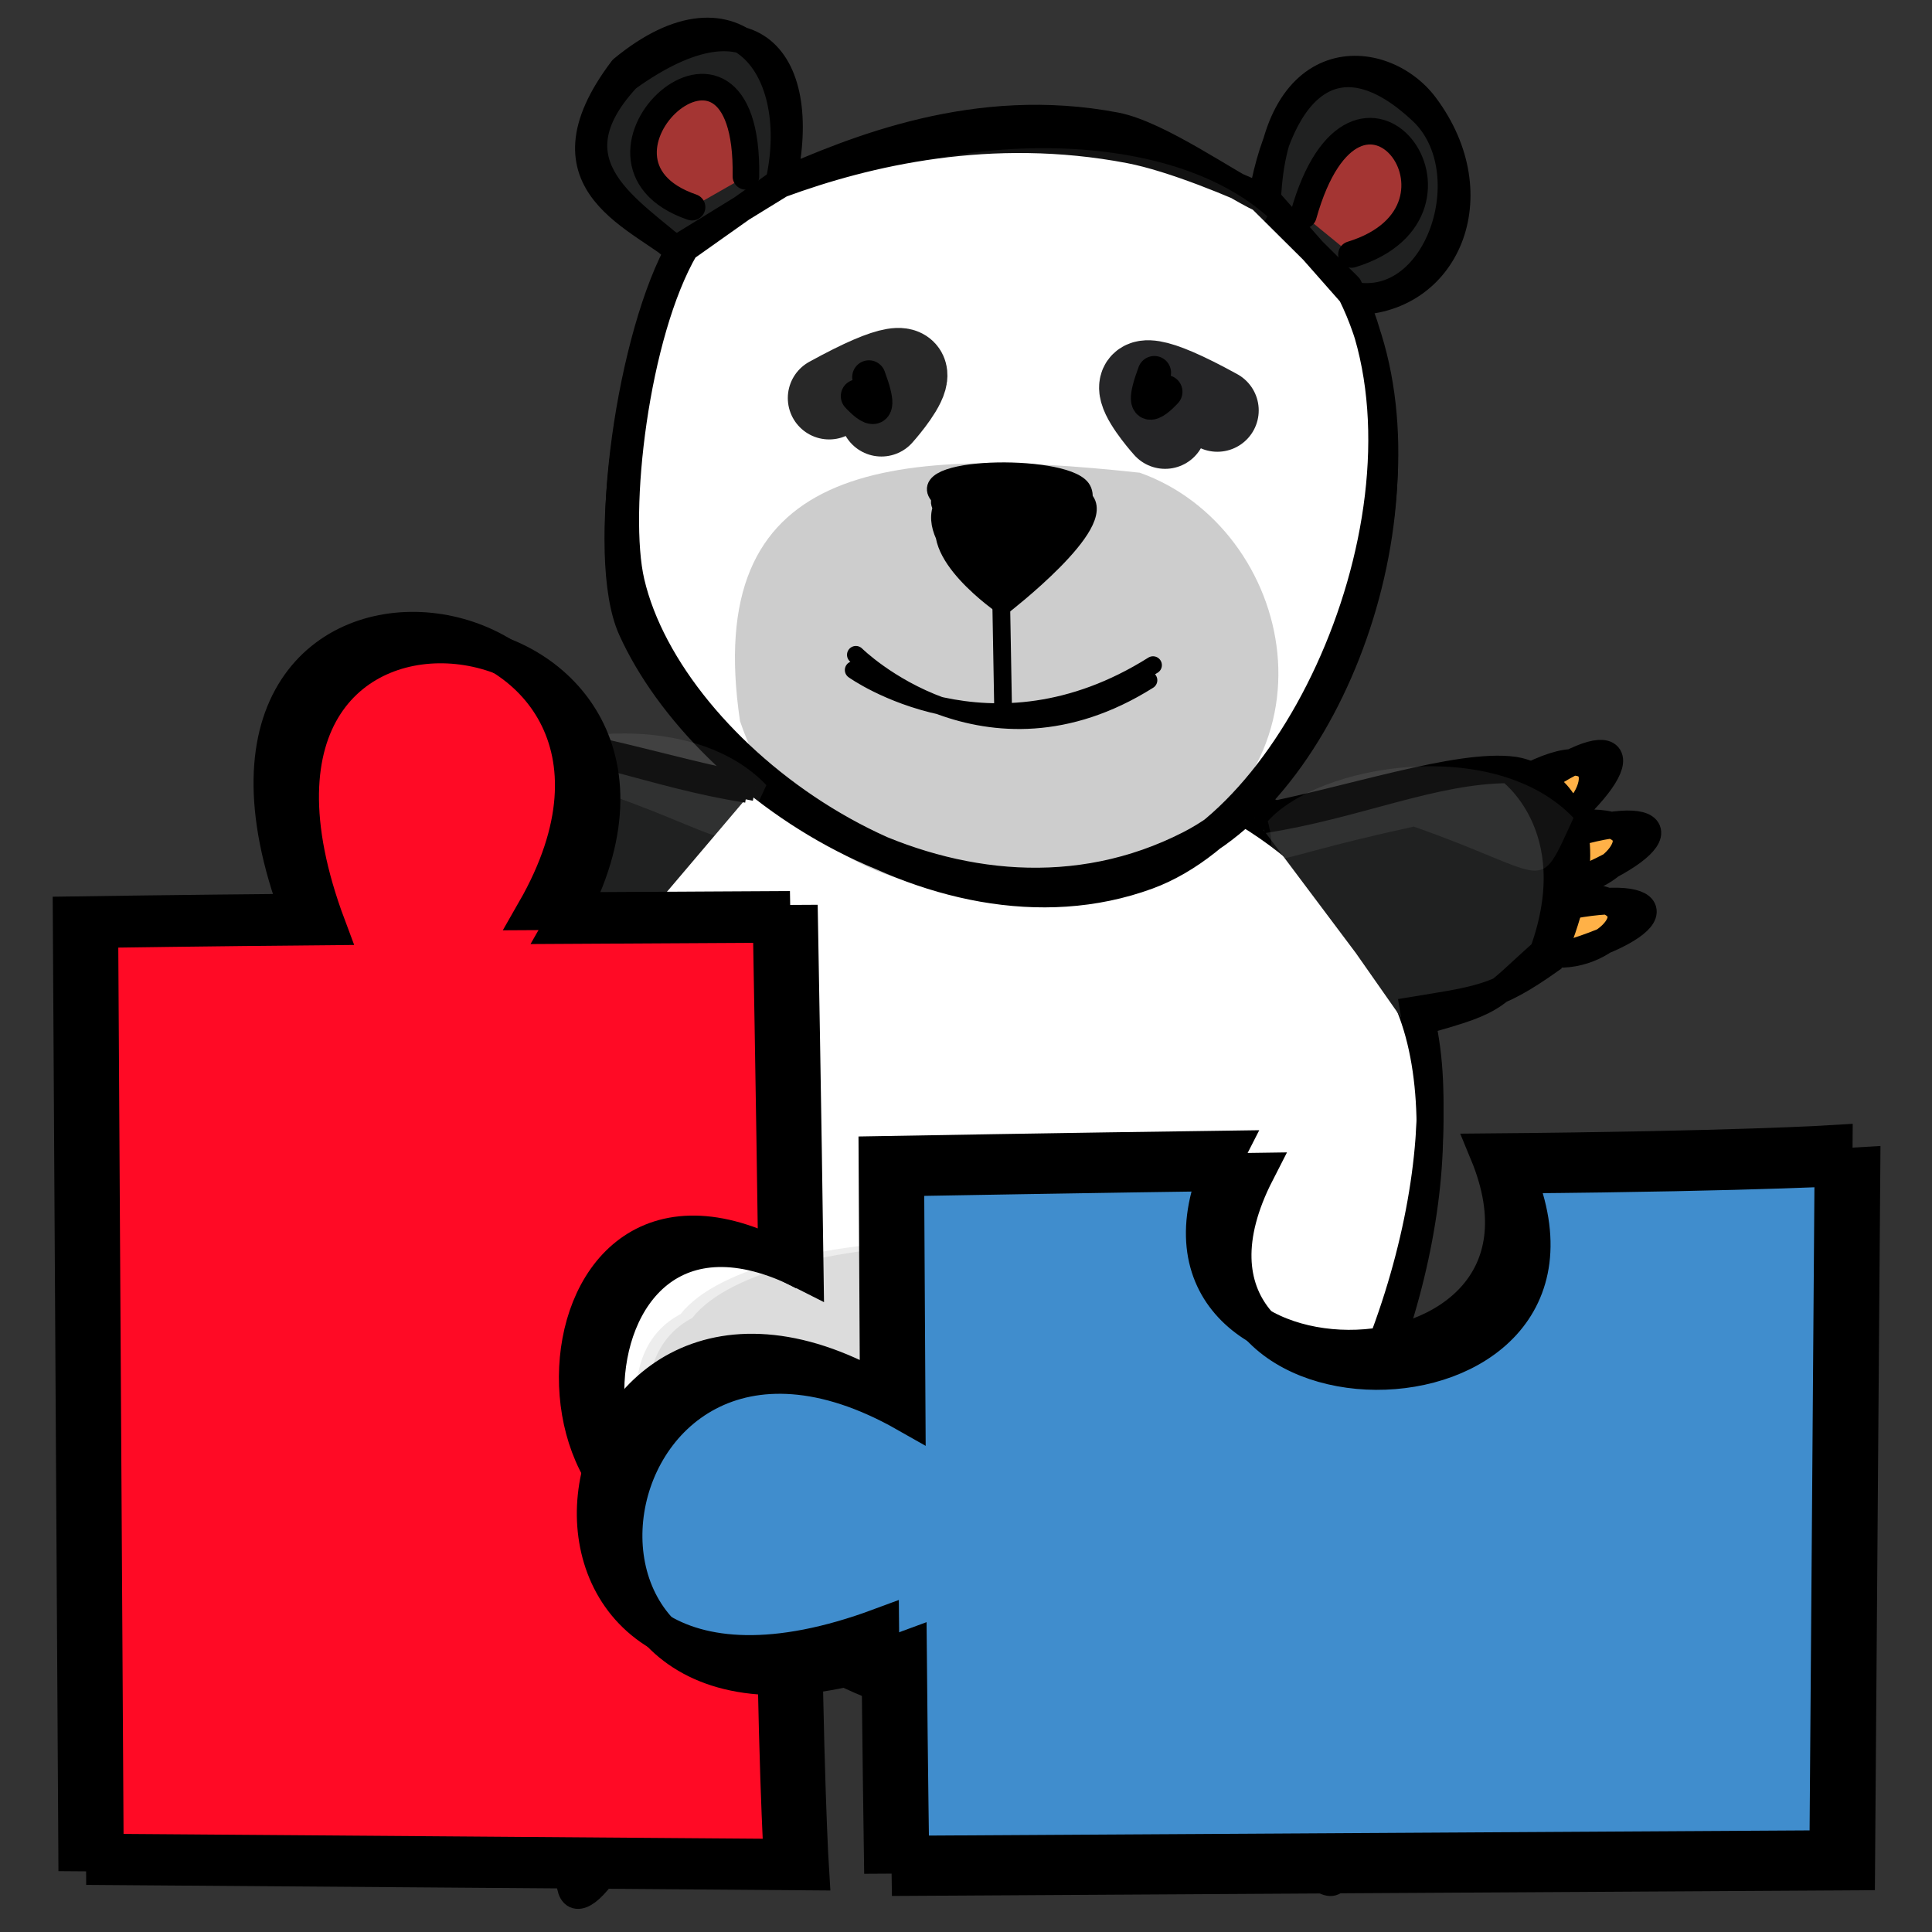
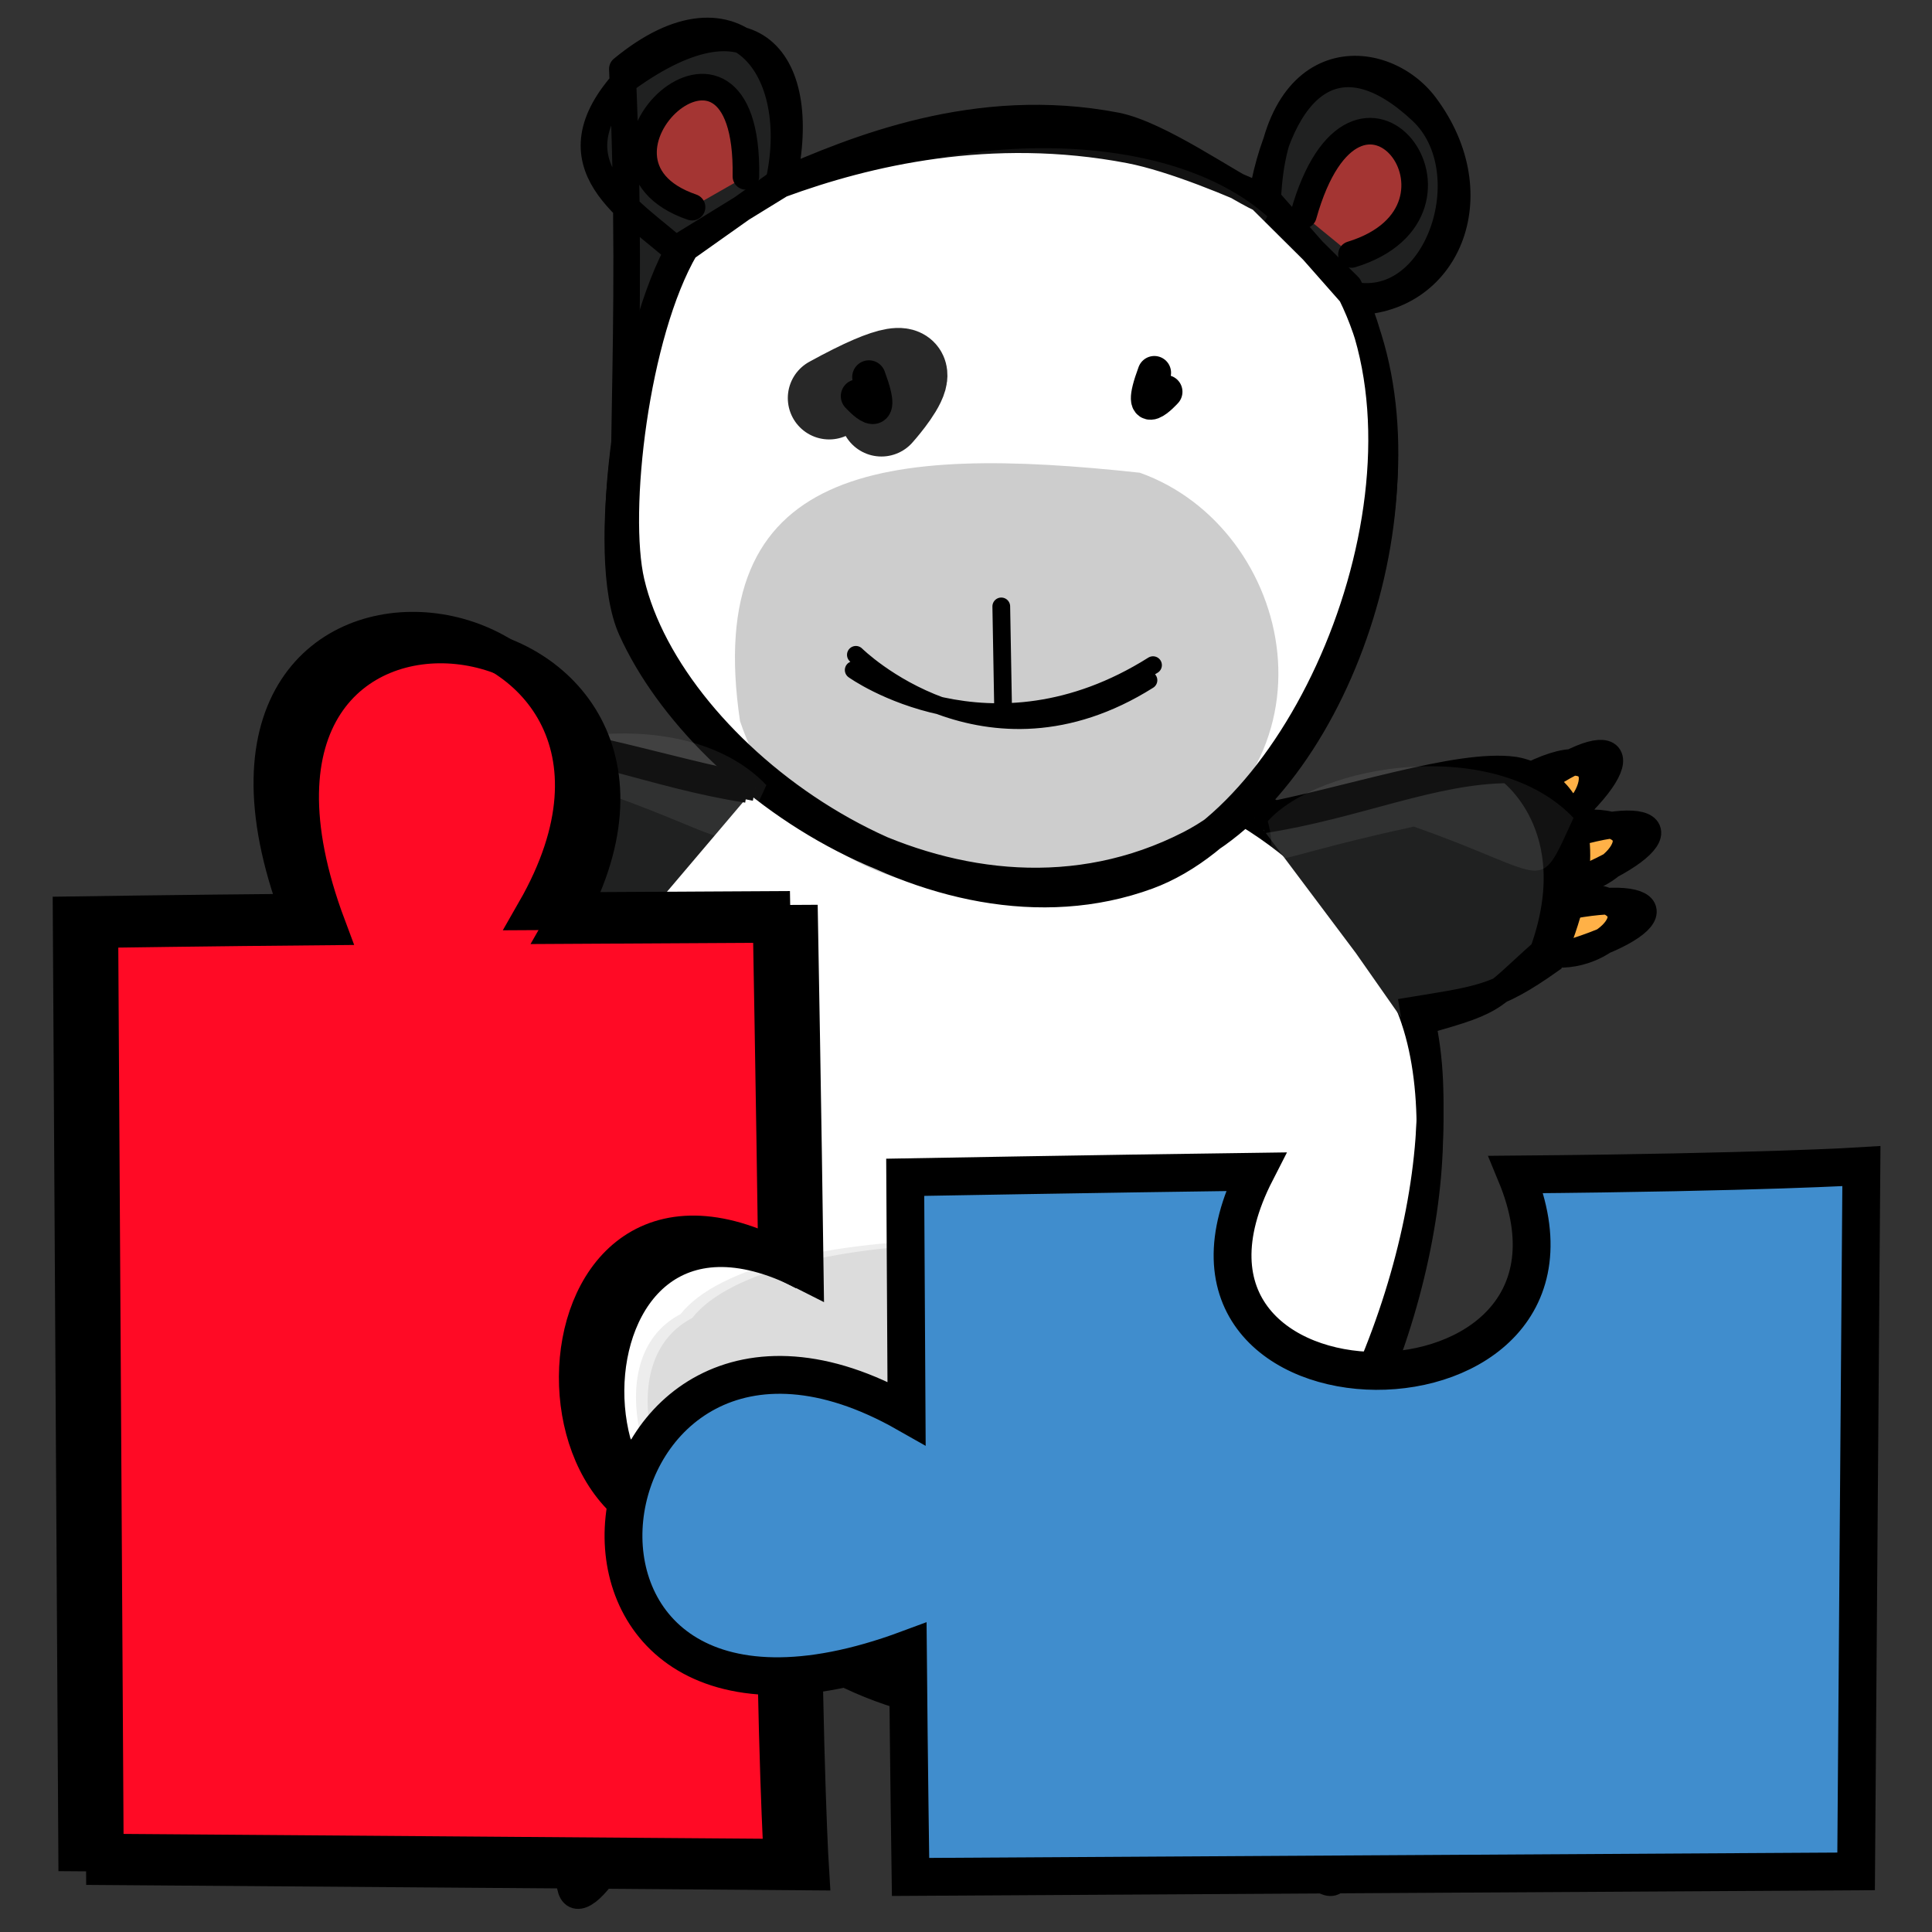
<svg xmlns="http://www.w3.org/2000/svg" xmlns:ns1="http://sodipodi.sourceforge.net/DTD/sodipodi-0.dtd" xmlns:ns2="http://www.inkscape.org/namespaces/inkscape" width="50" height="50" id="svg2" ns1:version="0.32" ns2:version="0.91 r13725" version="1.0" ns1:docname="puzzles.svg">
  <rect width="100%" height="100%" fill="#333333" stroke="none" />
  <defs id="defs4" />
  <ns1:namedview id="base" pagecolor="#ffffff" bordercolor="#666666" borderopacity="1.0" ns2:pageopacity="0.0" ns2:pageshadow="2" ns2:zoom="6.9663759" ns2:cx="16.247847" ns2:cy="28.714162" ns2:document-units="px" ns2:current-layer="layer1" width="50px" height="50px" ns2:window-width="932" ns2:window-height="856" ns2:window-x="68" ns2:window-y="33" />
  <g ns2:label="Calque 1" ns2:groupmode="layer" id="layer1">
    <g id="g4566" transform="translate(3.014,16.221)">
      <path ns2:export-ydpi="90" ns2:export-xdpi="90" ns2:export-filename="/home/mat/Travaux/Inkscape/Gcompris/path3176.png" ns1:nodetypes="cccc" d="M 8.484,7.688 C 5.603,6.831 5.902,5.864 8.823,6.527 M 8.689,7.688 C 7.197,7.731 5.879,5.976 8.77,6.204" style="fill:#ffb147;fill-opacity:1;fill-rule:nonzero;stroke:black;stroke-width:0.688;stroke-linecap:butt;stroke-linejoin:miter;stroke-miterlimit:4;stroke-opacity:1" id="path2198" />
      <path ns2:export-ydpi="90" ns2:export-xdpi="90" ns2:export-filename="/home/mat/Travaux/Inkscape/Gcompris/path3176.png" ns1:nodetypes="cccc" d="M 8.251,5.819 C 5.467,4.689 5.857,3.755 8.701,4.696 M 8.455,5.84 C 6.966,5.739 5.823,3.865 8.679,4.37" style="fill:#ffb147;fill-opacity:1;fill-rule:nonzero;stroke:black;stroke-width:0.688;stroke-linecap:butt;stroke-linejoin:miter;stroke-miterlimit:4;stroke-opacity:1" id="path2200" />
      <path ns2:export-ydpi="90" ns2:export-xdpi="90" ns2:export-filename="/home/mat/Travaux/Inkscape/Gcompris/path3176.png" ns1:nodetypes="cccc" d="M 8.75,4.415 C 6.463,2.465 7.127,1.702 9.53,3.49 M 8.937,4.498 C 7.556,3.933 7.061,1.795 9.612,3.174" style="fill:#ffb147;fill-opacity:1;fill-rule:nonzero;stroke:black;stroke-width:0.688;stroke-linecap:butt;stroke-linejoin:miter;stroke-miterlimit:4;stroke-opacity:1" id="path2202" />
      <g ns2:export-ydpi="90" ns2:export-xdpi="90" ns2:export-filename="/home/mat/Travaux/Inkscape/Gcompris/path3176.png" style="fill:white;fill-opacity:1;fill-rule:nonzero" transform="matrix(0.229,0,0,-0.206,8.395,57.841)" id="g2206">
        <path ns1:nodetypes="cccc" id="path2208" d="M 43.912,150.095 C 0.413,170.724 5.49,232.822 24.786,252.267 C 40.901,276.66 95.485,268.422 105.677,240.684 C 125.952,219.357 93.541,120.475 43.912,150.095 z " style="fill:white;fill-opacity:1;fill-rule:nonzero;stroke:black;stroke-width:3;stroke-linecap:round;stroke-linejoin:round;stroke-miterlimit:4;stroke-opacity:1" />
        <path ns1:nodetypes="cccc" id="path2210" d="M 45.779,151.095 C 2.28,171.724 7.357,233.822 26.653,253.267 C 42.768,277.66 95.204,267.629 105.396,239.891 C 125.671,218.564 95.408,121.475 45.779,151.095 z " style="fill:white;fill-opacity:1;fill-rule:nonzero;stroke:black;stroke-width:3;stroke-linecap:round;stroke-linejoin:round;stroke-miterlimit:4;stroke-opacity:1" />
      </g>
      <g ns2:export-ydpi="90" ns2:export-xdpi="90" ns2:export-filename="/home/mat/Travaux/Inkscape/Gcompris/path3176.png" transform="matrix(0.229,0,0,-0.206,8.395,57.451)" id="g2212">
        <path ns1:nodetypes="cccc" id="path2214" d="M 43.912,150.095 C 0.413,170.724 5.49,232.822 24.786,252.267 C 40.901,276.66 95.485,268.422 105.677,240.684 C 125.952,219.357 93.541,120.475 43.912,150.095 z " style="fill:none;fill-opacity:0.75;fill-rule:evenodd;stroke:black;stroke-width:3;stroke-linecap:round;stroke-linejoin:round;stroke-miterlimit:4;stroke-opacity:1" />
        <path ns1:nodetypes="cccc" id="path2216" d="M 45.779,151.095 C 2.28,171.724 7.357,233.822 26.653,253.267 C 42.768,277.66 95.204,267.629 105.396,239.891 C 125.671,218.564 95.408,121.475 45.779,151.095 z " style="fill:none;fill-opacity:0.75;fill-rule:evenodd;stroke:black;stroke-width:3;stroke-linecap:round;stroke-linejoin:round;stroke-miterlimit:4;stroke-opacity:1" />
      </g>
-       <path ns2:export-ydpi="90" ns2:export-xdpi="90" ns2:export-filename="/home/mat/Travaux/Inkscape/Gcompris/path3176.png" ns1:nodetypes="ccsscscsccccsscscscc" d="M 13.092,-14.436 C 10.775,-11.377 13.65,-10.583 14.71,-9.591 C 13.418,-7.375 12.887,-2.774 13.311,-0.956 C 14.348,3.488 21.159,8.48 26.693,6.453 C 30.861,4.926 34.411,-3.514 31.883,-8.609 C 34.184,-8.033 35.437,-11.787 33.779,-13.343 C 31.691,-15.302 30.118,-14.181 29.599,-10.876 C 28.77,-11.262 26.973,-12.554 25.847,-12.769 C 22.246,-13.458 19.124,-12.172 17.084,-11.272 C 17.89,-14.322 16.079,-16.899 13.092,-14.436 z M 13.219,-14.195 C 11.122,-11.938 13.359,-10.778 14.593,-9.655 C 13.301,-7.439 12.465,-1.837 13.325,0.068 C 15.202,4.228 21.913,8.808 27.751,5.823 C 31.704,3.802 34.25,-3.752 31.94,-8.412 C 34.415,-8.359 35.622,-11.147 33.869,-13.49 C 32.777,-14.949 29.878,-15.157 29.787,-10.853 C 28.958,-11.239 27.335,-11.921 26.209,-12.137 C 22.608,-12.825 19.399,-12.062 17.185,-11.249 C 18.03,-14.534 16.556,-16.598 13.219,-14.195 z " style="fill:#202121;fill-opacity:1;fill-rule:nonzero;stroke:black;stroke-width:0.688;stroke-linecap:round;stroke-linejoin:round;stroke-miterlimit:4;stroke-opacity:1" id="path2218" />
+       <path ns2:export-ydpi="90" ns2:export-xdpi="90" ns2:export-filename="/home/mat/Travaux/Inkscape/Gcompris/path3176.png" ns1:nodetypes="ccsscscsccccsscscscc" d="M 13.092,-14.436 C 13.418,-7.375 12.887,-2.774 13.311,-0.956 C 14.348,3.488 21.159,8.48 26.693,6.453 C 30.861,4.926 34.411,-3.514 31.883,-8.609 C 34.184,-8.033 35.437,-11.787 33.779,-13.343 C 31.691,-15.302 30.118,-14.181 29.599,-10.876 C 28.77,-11.262 26.973,-12.554 25.847,-12.769 C 22.246,-13.458 19.124,-12.172 17.084,-11.272 C 17.89,-14.322 16.079,-16.899 13.092,-14.436 z M 13.219,-14.195 C 11.122,-11.938 13.359,-10.778 14.593,-9.655 C 13.301,-7.439 12.465,-1.837 13.325,0.068 C 15.202,4.228 21.913,8.808 27.751,5.823 C 31.704,3.802 34.25,-3.752 31.94,-8.412 C 34.415,-8.359 35.622,-11.147 33.869,-13.49 C 32.777,-14.949 29.878,-15.157 29.787,-10.853 C 28.958,-11.239 27.335,-11.921 26.209,-12.137 C 22.608,-12.825 19.399,-12.062 17.185,-11.249 C 18.03,-14.534 16.556,-16.598 13.219,-14.195 z " style="fill:#202121;fill-opacity:1;fill-rule:nonzero;stroke:black;stroke-width:0.688;stroke-linecap:round;stroke-linejoin:round;stroke-miterlimit:4;stroke-opacity:1" id="path2218" />
      <path ns2:export-ydpi="90" ns2:export-xdpi="90" ns2:export-filename="/home/mat/Travaux/Inkscape/Gcompris/path3176.png" ns1:nodetypes="cssccscccssccscc" d="M 14.722,-9.791 C 13.431,-7.575 12.9,-2.975 13.324,-1.157 C 14.361,3.288 21.171,8.28 26.705,6.253 C 30.874,4.726 34.423,-3.714 31.895,-8.809 L 29.611,-11.077 C 28.782,-11.462 26.985,-12.754 25.859,-12.97 C 22.258,-13.658 19.137,-12.372 17.096,-11.472 L 14.722,-9.791 z M 14.605,-9.855 C 13.314,-7.639 12.478,-2.037 13.337,-0.132 C 15.214,4.028 21.925,8.608 27.764,5.623 C 31.717,3.602 34.262,-3.953 31.953,-8.612 L 29.799,-11.054 C 28.97,-11.439 27.347,-12.121 26.221,-12.337 C 22.62,-13.026 19.411,-12.262 17.197,-11.449 L 14.605,-9.855 z " style="fill:white;fill-opacity:1;fill-rule:nonzero;stroke:black;stroke-width:0.688;stroke-linecap:round;stroke-linejoin:round;stroke-miterlimit:4;stroke-opacity:1" id="path3170" />
      <path ns2:export-ydpi="90" ns2:export-xdpi="90" ns2:export-filename="/home/mat/Travaux/Inkscape/Gcompris/path3176.png" ns1:nodetypes="cc" id="path2224" d="M 22.777,19.956 C 23.321,21.887 22.314,20.478 22.314,20.478" style="fill:black;fill-opacity:1;fill-rule:evenodd;stroke:black;stroke-width:1.147;stroke-linecap:round;stroke-linejoin:round;stroke-miterlimit:4;stroke-opacity:1" />
      <path ns2:export-ydpi="90" ns2:export-xdpi="90" ns2:export-filename="/home/mat/Travaux/Inkscape/Gcompris/path3176.png" d="M 16.138,2.443 C 15.148,-4.205 19.851,-4.706 26.485,-3.987 C 30.472,-2.568 31.936,3.658 26.645,6.176 C 23.376,7.398 17.859,7.512 16.138,2.443 z " style="fill:black;fill-opacity:0.196;fill-rule:nonzero;stroke:black;stroke-width:0;stroke-linecap:round;stroke-linejoin:round;stroke-miterlimit:4;stroke-dasharray:none;stroke-dashoffset:0;stroke-opacity:1" id="path2226" ns1:nodetypes="cccc" />
      <g ns2:export-ydpi="90" ns2:export-xdpi="90" ns2:export-filename="/home/mat/Travaux/Inkscape/Gcompris/path3176.png" style="fill:black;fill-opacity:0.073;stroke:none;stroke-opacity:1" transform="matrix(-0.167,-4.16106e-3,1.02253e-2,-9.217554e-2,30.928,41.032)" id="g2228">
        <path ns1:nodetypes="cccc" id="path2230" d="M 43.912,150.095 C 0.413,170.724 5.49,232.822 24.786,252.267 C 40.901,276.66 100.855,273.803 111.047,246.064 C 131.321,224.738 93.541,120.475 43.912,150.095 z " style="fill:black;fill-opacity:0.073;fill-rule:evenodd;stroke-width:3;stroke-linecap:round;stroke-linejoin:round;stroke-miterlimit:4" />
        <path ns1:nodetypes="cccc" id="path2232" d="M 45.779,151.095 C 2.28,171.724 7.357,233.822 26.653,253.267 C 42.768,277.66 102.722,274.803 112.914,247.064 C 133.188,225.738 95.408,121.475 45.779,151.095 z " style="fill:black;fill-opacity:0.073;fill-rule:evenodd;stroke-width:3;stroke-linecap:round;stroke-linejoin:round;stroke-miterlimit:4" />
      </g>
      <path ns2:export-ydpi="90" ns2:export-xdpi="90" ns2:export-filename="/home/mat/Travaux/Inkscape/Gcompris/path3176.png" ns1:nodetypes="cc" id="path2234" d="M 31.962,-9.635 C 35.674,-10.772 32.098,-15.567 30.719,-10.651" style="fill:#a43533;fill-opacity:1;fill-rule:evenodd;stroke:black;stroke-width:0.688;stroke-linecap:round;stroke-linejoin:round;stroke-miterlimit:4;stroke-opacity:1" />
      <path ns2:export-ydpi="90" ns2:export-xdpi="90" ns2:export-filename="/home/mat/Travaux/Inkscape/Gcompris/path3176.png" ns1:nodetypes="cc" id="path2236" d="M 14.896,-10.86 C 11.377,-12.064 16.379,-16.715 16.29,-11.656" style="fill:#a43533;fill-opacity:1;fill-rule:evenodd;stroke:black;stroke-width:0.688;stroke-linecap:round;stroke-linejoin:round;stroke-miterlimit:4;stroke-opacity:1" />
      <path ns2:export-ydpi="90" ns2:export-xdpi="90" ns2:export-filename="/home/mat/Travaux/Inkscape/Gcompris/path3176.png" ns1:nodetypes="cccccccc" d="M 16.533,4.164 C 14.115,3.712 11.265,2.718 9.822,2.916 C 9.822,2.916 6.907,3.255 8.873,7.834 C 10.328,8.865 10.22,8.844 12.273,9.184 M 16.324,4.211 C 13.903,3.838 11.93,2.921 9.949,2.914 C 9.949,2.914 7.896,4.364 9.072,7.622 C 10.548,8.938 9.833,8.51 12.228,9.164" style="fill:#202121;fill-opacity:1;fill-rule:nonzero;stroke:black;stroke-width:0.688;stroke-linecap:butt;stroke-linejoin:miter;stroke-miterlimit:4;stroke-opacity:1" id="path2238" />
      <path ns2:export-ydpi="90" ns2:export-xdpi="90" ns2:export-filename="/home/mat/Travaux/Inkscape/Gcompris/path3176.png" ns1:nodetypes="cccc" id="path2240" d="M 12.685,4.324 C 16.3,5.59 15.868,6.162 16.82,4.098 C 14.774,1.949 10.23,2.701 8.907,4.184 C 9.303,5.598 7.986,5.344 12.685,4.324 z " style="fill:white;fill-opacity:0.073;fill-rule:evenodd;stroke:none;stroke-width:3;stroke-linecap:round;stroke-linejoin:round;stroke-miterlimit:4;stroke-opacity:1" />
      <path ns2:export-ydpi="90" ns2:export-xdpi="90" ns2:export-filename="/home/mat/Travaux/Inkscape/Gcompris/path3176.png" ns2:transform-center-x="-3.4904804" ns2:transform-center-y="5.6384684" ns1:nodetypes="cccccccc" d="M 30.829,21.846 C 33.173,23.626 33.837,26.434 34.071,27.871 C 34.071,27.871 34.602,30.758 29.647,30.221 C 28.235,29.132 28.144,27.951 27.216,26.088 M 30.761,21.869 C 32.99,23.72 33.448,25.857 34.036,27.749 C 34.036,27.749 33.251,30.137 29.792,29.968 C 28.101,28.943 28.666,28.145 27.338,26.047" style="fill:#202121;fill-opacity:1;fill-rule:nonzero;stroke:black;stroke-width:0.688;stroke-linecap:butt;stroke-linejoin:miter;stroke-miterlimit:4;stroke-opacity:1" id="path2242" />
      <path ns2:export-ydpi="90" ns2:export-xdpi="90" ns2:export-filename="/home/mat/Travaux/Inkscape/Gcompris/path3176.png" ns2:transform-center-x="3.4904766" ns2:transform-center-y="5.6384684" ns1:nodetypes="cccccccc" d="M 13.364,21.109 C 11.02,22.888 9.524,26.836 9.29,28.273 C 9.29,28.273 8.759,31.16 13.714,30.623 C 15.126,29.534 16.295,27.028 17.223,25.166 M 13.401,21.132 C 11.172,22.983 9.913,26.259 9.326,28.151 C 9.326,28.151 10.11,30.539 13.57,30.37 C 15.26,29.345 15.866,27.439 17.193,25.34" style="fill:#202121;fill-opacity:1;fill-rule:nonzero;stroke:black;stroke-width:0.688;stroke-linecap:butt;stroke-linejoin:miter;stroke-miterlimit:4;stroke-opacity:1" id="path2244" />
      <path ns2:export-ydpi="90" ns2:export-xdpi="90" ns2:export-filename="/home/mat/Travaux/Inkscape/Gcompris/path3176.png" ns1:nodetypes="cccc" d="M 13.324,31.02 C 12.026,33.731 11.118,33.285 12.23,30.503 M 13.356,30.818 C 13.165,32.298 11.226,33.325 11.904,30.505" style="fill:#ffb147;fill-opacity:1;fill-rule:nonzero;stroke:black;stroke-width:0.688;stroke-linecap:butt;stroke-linejoin:miter;stroke-miterlimit:4;stroke-opacity:1" id="path2246" />
-       <path ns2:export-ydpi="90" ns2:export-xdpi="90" ns2:export-filename="/home/mat/Travaux/Inkscape/Gcompris/path3176.png" ns1:nodetypes="cccc" d="M 11.66,30.608 C 10.107,33.182 9.246,32.65 10.621,29.989 M 11.712,30.41 C 11.379,31.865 9.349,32.701 10.296,29.959" style="fill:#ffb147;fill-opacity:1;fill-rule:nonzero;stroke:black;stroke-width:0.688;stroke-linecap:butt;stroke-linejoin:miter;stroke-miterlimit:4;stroke-opacity:1" id="path2248" />
      <path ns2:export-ydpi="90" ns2:export-xdpi="90" ns2:export-filename="/home/mat/Travaux/Inkscape/Gcompris/path3176.png" ns1:nodetypes="cccc" d="M 10.351,29.896 C 8.067,31.85 7.417,31.074 9.56,28.981 M 10.462,29.724 C 9.688,31 7.499,31.154 9.261,28.85" style="fill:#ffb147;fill-opacity:1;fill-rule:nonzero;stroke:black;stroke-width:0.688;stroke-linecap:butt;stroke-linejoin:miter;stroke-miterlimit:4;stroke-opacity:1" id="path2250" />
      <path ns2:export-ydpi="90" ns2:export-xdpi="90" ns2:export-filename="/home/mat/Travaux/Inkscape/Gcompris/path3176.png" ns1:nodetypes="cccc" d="M 30.041,30.687 C 31.338,33.398 32.246,32.952 31.134,30.17 M 30.008,30.485 C 30.199,31.965 32.139,32.992 31.461,30.172" style="fill:#ffb147;fill-opacity:1;fill-rule:nonzero;stroke:black;stroke-width:0.688;stroke-linecap:butt;stroke-linejoin:miter;stroke-miterlimit:4;stroke-opacity:1" id="path2252" />
-       <path ns2:export-ydpi="90" ns2:export-xdpi="90" ns2:export-filename="/home/mat/Travaux/Inkscape/Gcompris/path3176.png" ns1:nodetypes="cccc" d="M 31.705,30.275 C 33.257,32.849 34.118,32.317 32.744,29.656 M 31.653,30.077 C 31.986,31.532 34.015,32.367 33.069,29.626" style="fill:#ffb147;fill-opacity:1;fill-rule:nonzero;stroke:black;stroke-width:0.688;stroke-linecap:butt;stroke-linejoin:miter;stroke-miterlimit:4;stroke-opacity:1" id="path2254" />
      <path ns2:export-ydpi="90" ns2:export-xdpi="90" ns2:export-filename="/home/mat/Travaux/Inkscape/Gcompris/path3176.png" ns1:nodetypes="cccc" d="M 33.014,29.563 C 35.298,31.517 35.947,30.741 33.805,28.648 M 32.902,29.391 C 33.676,30.667 35.866,30.821 34.104,28.517" style="fill:#ffb147;fill-opacity:1;fill-rule:nonzero;stroke:black;stroke-width:0.688;stroke-linecap:butt;stroke-linejoin:miter;stroke-miterlimit:4;stroke-opacity:1" id="path2256" />
      <path ns2:export-ydpi="90" ns2:export-xdpi="90" ns2:export-filename="/home/mat/Travaux/Inkscape/Gcompris/path3176.png" ns1:nodetypes="cccc" d="M 37.505,8.477 C 40.386,7.62 40.087,6.654 37.166,7.316 M 37.3,8.478 C 38.792,8.521 40.11,6.766 37.218,6.994" style="fill:#ffb147;fill-opacity:1;fill-rule:nonzero;stroke:black;stroke-width:0.688;stroke-linecap:butt;stroke-linejoin:miter;stroke-miterlimit:4;stroke-opacity:1" id="path2258" />
      <path ns2:export-ydpi="90" ns2:export-xdpi="90" ns2:export-filename="/home/mat/Travaux/Inkscape/Gcompris/path3176.png" ns1:nodetypes="cccc" d="M 37.737,6.609 C 40.522,5.478 40.131,4.545 37.287,5.486 M 37.533,6.629 C 39.022,6.528 40.165,4.654 37.309,5.16" style="fill:#ffb147;fill-opacity:1;fill-rule:nonzero;stroke:black;stroke-width:0.688;stroke-linecap:butt;stroke-linejoin:miter;stroke-miterlimit:4;stroke-opacity:1" id="path2260" />
      <path ns2:export-ydpi="90" ns2:export-xdpi="90" ns2:export-filename="/home/mat/Travaux/Inkscape/Gcompris/path3176.png" ns1:nodetypes="cccc" d="M 37.239,5.204 C 39.526,3.255 38.861,2.491 36.458,4.28 M 37.051,5.288 C 38.433,4.723 38.928,2.585 36.376,3.964" style="fill:#ffb147;fill-opacity:1;fill-rule:nonzero;stroke:black;stroke-width:0.688;stroke-linecap:butt;stroke-linejoin:miter;stroke-miterlimit:4;stroke-opacity:1" id="path2262" />
      <path ns2:export-ydpi="90" ns2:export-xdpi="90" ns2:export-filename="/home/mat/Travaux/Inkscape/Gcompris/path3176.png" ns1:nodetypes="cccccccc" d="M 29.456,4.953 C 31.874,4.502 34.724,3.508 36.166,3.706 C 36.166,3.706 39.082,4.044 37.116,8.623 C 35.661,9.654 35.276,9.633 33.223,9.974 M 29.664,5.001 C 32.086,4.627 34.058,3.71 36.04,3.703 C 36.04,3.703 38.092,5.154 36.917,8.412 C 35.441,9.727 35.786,9.669 33.391,10.323" style="fill:#202121;fill-opacity:1;fill-rule:nonzero;stroke:black;stroke-width:0.688;stroke-linecap:butt;stroke-linejoin:miter;stroke-miterlimit:4;stroke-opacity:1" id="path2264" />
      <g ns2:export-ydpi="90" ns2:export-xdpi="90" ns2:export-filename="/home/mat/Travaux/Inkscape/Gcompris/path3176.png" style="fill:white;fill-opacity:0.073;stroke:none;stroke-opacity:1" transform="matrix(-0.143,-2.218317e-3,8.74254e-3,-4.913977e-2,31.381,1.882)" id="g2266">
        <path ns1:nodetypes="cccc" id="path2268" d="M 71.43,245.185 C 29.882,213.089 33.653,197.544 26.653,253.267 C 52.519,309.804 100.903,287.417 112.914,247.064 C 106.258,209.408 121.059,215.565 71.43,245.185 z " style="fill-rule:evenodd;stroke-width:3;stroke-linecap:round;stroke-linejoin:round;stroke-miterlimit:4" />
      </g>
      <path ns2:export-ydpi="90" ns2:export-xdpi="90" ns2:export-filename="/home/mat/Travaux/Inkscape/Gcompris/path3176.png" ns1:nodetypes="cccc" id="path2270" d="M 33.574,5.172 C 37.189,6.438 36.758,7.01 37.709,4.946 C 35.664,2.797 31.119,3.549 29.796,5.032 C 30.193,6.446 28.876,6.192 33.574,5.172 z " style="fill:white;fill-opacity:0.073;fill-rule:evenodd;stroke:none;stroke-width:3;stroke-linecap:round;stroke-linejoin:round;stroke-miterlimit:4;stroke-opacity:1" />
      <path ns2:export-ydpi="90" ns2:export-xdpi="90" ns2:export-filename="/home/mat/Travaux/Inkscape/Gcompris/path3176.png" ns1:nodetypes="cccc" id="path2272" d="M 31.426,24.806 C 31.327,26.907 30.741,27.064 32.695,26.267 C 33.936,24.271 32.124,22.949 30.552,23.276 C 29.488,24.224 29.353,23.575 31.426,24.806 z " style="fill:white;fill-opacity:0.073;fill-rule:evenodd;stroke:none;stroke-width:3;stroke-linecap:round;stroke-linejoin:round;stroke-miterlimit:4;stroke-opacity:1" />
      <path ns2:export-ydpi="90" ns2:export-xdpi="90" ns2:export-filename="/home/mat/Travaux/Inkscape/Gcompris/path3176.png" ns1:nodetypes="cccc" id="path2274" d="M 12.431,24.505 C 12.53,26.606 13.117,26.763 11.162,25.966 C 9.921,23.97 11.733,22.648 13.305,22.975 C 14.369,23.923 14.504,23.274 12.431,24.505 z " style="fill:white;fill-opacity:0.073;fill-rule:evenodd;stroke:none;stroke-width:3;stroke-linecap:round;stroke-linejoin:round;stroke-miterlimit:4;stroke-opacity:1" />
      <path ns2:export-ydpi="90" ns2:export-xdpi="90" ns2:export-filename="/home/mat/Travaux/Inkscape/Gcompris/path3176.png" ns1:nodetypes="cccc" id="path2276" style="fill:none;fill-opacity:0.75;fill-rule:evenodd;stroke:black;stroke-width:0.459;stroke-linecap:round;stroke-linejoin:round;stroke-miterlimit:4;stroke-opacity:1" d="M 19.08,1.119 C 19.08,1.119 22.6,3.654 26.826,0.993 M 19.136,0.726 C 19.136,0.726 22.482,4.044 26.708,1.383" />
      <path ns2:export-ydpi="90" ns2:export-xdpi="90" ns2:export-filename="/home/mat/Travaux/Inkscape/Gcompris/path3176.png" style="fill:none;fill-opacity:0.75;fill-rule:evenodd;stroke:black;stroke-width:0.459;stroke-linecap:round;stroke-linejoin:round;stroke-miterlimit:4;stroke-dasharray:none;stroke-opacity:1" d="M 22.944,1.993 L 22.899,-0.527" id="path2278" />
-       <path ns2:export-ydpi="90" ns2:export-xdpi="90" ns2:export-filename="/home/mat/Travaux/Inkscape/Gcompris/path3176.png" ns2:transform-center-x="-2.6579995" id="path2280" style="fill:black;fill-opacity:1;fill-rule:nonzero;stroke:black;stroke-width:0.459;stroke-linecap:round;stroke-linejoin:round;stroke-miterlimit:4;stroke-opacity:1" d="M 22.837,-0.869 C 22.837,-0.869 20.784,-2.272 21.443,-3.25 C 20.195,-4.13 24.196,-4.258 24.917,-3.645 C 25.639,-3.031 22.837,-0.869 22.837,-0.869 z M 22.942,-0.542 C 22.942,-0.542 20.888,-1.944 21.548,-2.923 C 20.299,-3.802 24.301,-3.931 25.022,-3.317 C 25.743,-2.703 22.942,-0.542 22.942,-0.542 z " />
-       <path ns2:export-ydpi="90" ns2:export-xdpi="90" ns2:export-filename="/home/mat/Travaux/Inkscape/Gcompris/path3176.png" ns1:nodetypes="cc" id="path3172" d="M 28.491,-5.6 C 25.026,-7.503 27.139,-5.158 27.139,-5.158" style="fill:black;fill-opacity:1;fill-rule:evenodd;stroke:#262628;stroke-width:2.141;stroke-linecap:round;stroke-linejoin:round;stroke-miterlimit:4;stroke-opacity:1" />
      <path ns2:export-ydpi="90" ns2:export-xdpi="90" ns2:export-filename="/home/mat/Travaux/Inkscape/Gcompris/path3176.png" ns1:nodetypes="cc" id="path3174" d="M 18.445,-5.919 C 21.91,-7.822 19.797,-5.477 19.797,-5.477" style="fill:black;fill-opacity:1;fill-rule:evenodd;stroke:#282828;stroke-width:2.141;stroke-linecap:round;stroke-linejoin:round;stroke-miterlimit:4;stroke-opacity:1" />
      <path ns2:export-ydpi="90" ns2:export-xdpi="90" ns2:export-filename="/home/mat/Travaux/Inkscape/Gcompris/path3176.png" ns1:nodetypes="cc" id="path2220" d="M 19.474,-6.463 C 19.995,-5.057 19.179,-5.97 19.179,-5.97" style="fill:black;fill-opacity:1;fill-rule:evenodd;stroke:black;stroke-width:0.866;stroke-linecap:round;stroke-linejoin:round;stroke-miterlimit:4;stroke-opacity:1" />
      <path ns2:export-ydpi="90" ns2:export-xdpi="90" ns1:nodetypes="cc" id="path3176" d="M 26.86,-6.575 C 26.338,-5.169 27.155,-6.082 27.155,-6.082" style="fill:black;fill-opacity:1;fill-rule:evenodd;stroke:black;stroke-width:0.866;stroke-linecap:round;stroke-linejoin:round;stroke-miterlimit:4;stroke-opacity:1" />
    </g>
    <path style="fill:#ff0a25;fill-opacity:1;fill-rule:evenodd;stroke:black;stroke-width:0.975px;stroke-linecap:butt;stroke-linejoin:miter;stroke-opacity:1" d="M 2.571,24.043 C 2.571,24.043 5.464,24 8.465,23.974 C 4.422,13.184 19.479,15.381 14.574,23.94 C 19.156,23.915 20.683,23.906 20.683,23.906 C 20.683,23.906 20.773,28.88 20.827,32.9 C 13.981,29.425 13.945,42.37 20.755,39.576 C 20.809,45.913 20.97,48.434 20.97,48.434 L 11.843,48.365 L 2.715,48.297 L 2.643,36.17 L 2.571,24.043 z " id="path4614" ns1:nodetypes="ccccccccccc" />
    <path style="fill:none;fill-opacity:1;fill-rule:evenodd;stroke:black;stroke-width:0.975px;stroke-linecap:butt;stroke-linejoin:miter;stroke-opacity:1" d="M 1.854,23.687 C 1.854,23.687 4.746,23.644 7.747,23.618 C 3.704,12.828 18.761,15.025 13.856,23.584 C 18.438,23.559 19.965,23.55 19.965,23.55 C 19.965,23.55 20.055,28.524 20.109,32.544 C 13.263,29.069 13.227,42.014 20.037,39.22 C 20.091,45.557 20.253,48.078 20.253,48.078 L 11.125,48.009 L 1.997,47.941 L 1.925,35.814 L 1.854,23.687 z " id="path4618" ns1:nodetypes="ccccccccccc" />
    <path style="fill:#408dcd;fill-opacity:1;fill-rule:evenodd;stroke:black;stroke-width:0.979px;stroke-linecap:butt;stroke-linejoin:miter;stroke-opacity:1" d="M 23.565,48.575 C 23.565,48.575 23.522,45.683 23.496,42.683 C 12.61,46.725 14.827,31.671 23.462,36.575 C 23.436,31.994 23.427,30.468 23.427,30.468 C 23.427,30.468 28.445,30.378 32.501,30.324 C 28.995,37.168 42.056,37.204 39.237,30.396 C 45.63,30.342 48.173,30.18 48.173,30.18 L 48.104,39.306 L 48.036,48.431 L 35.8,48.503 L 23.565,48.575 z " id="path4616" ns1:nodetypes="ccccccccccc" />
-     <path style="fill:none;fill-opacity:1;fill-rule:evenodd;stroke:black;stroke-width:0.979px;stroke-linecap:butt;stroke-linejoin:miter;stroke-opacity:1" d="M 22.847,48.001 C 22.847,48.001 22.804,45.109 22.778,42.109 C 11.892,46.15 14.109,31.097 22.744,36.001 C 22.718,31.42 22.71,29.893 22.71,29.893 C 22.71,29.893 27.728,29.804 31.783,29.75 C 28.278,36.594 41.338,36.63 38.52,29.822 C 44.912,29.768 47.455,29.606 47.455,29.606 L 47.387,38.732 L 47.318,47.857 L 35.083,47.929 L 22.847,48.001 z " id="path4620" ns1:nodetypes="ccccccccccc" />
  </g>
</svg>